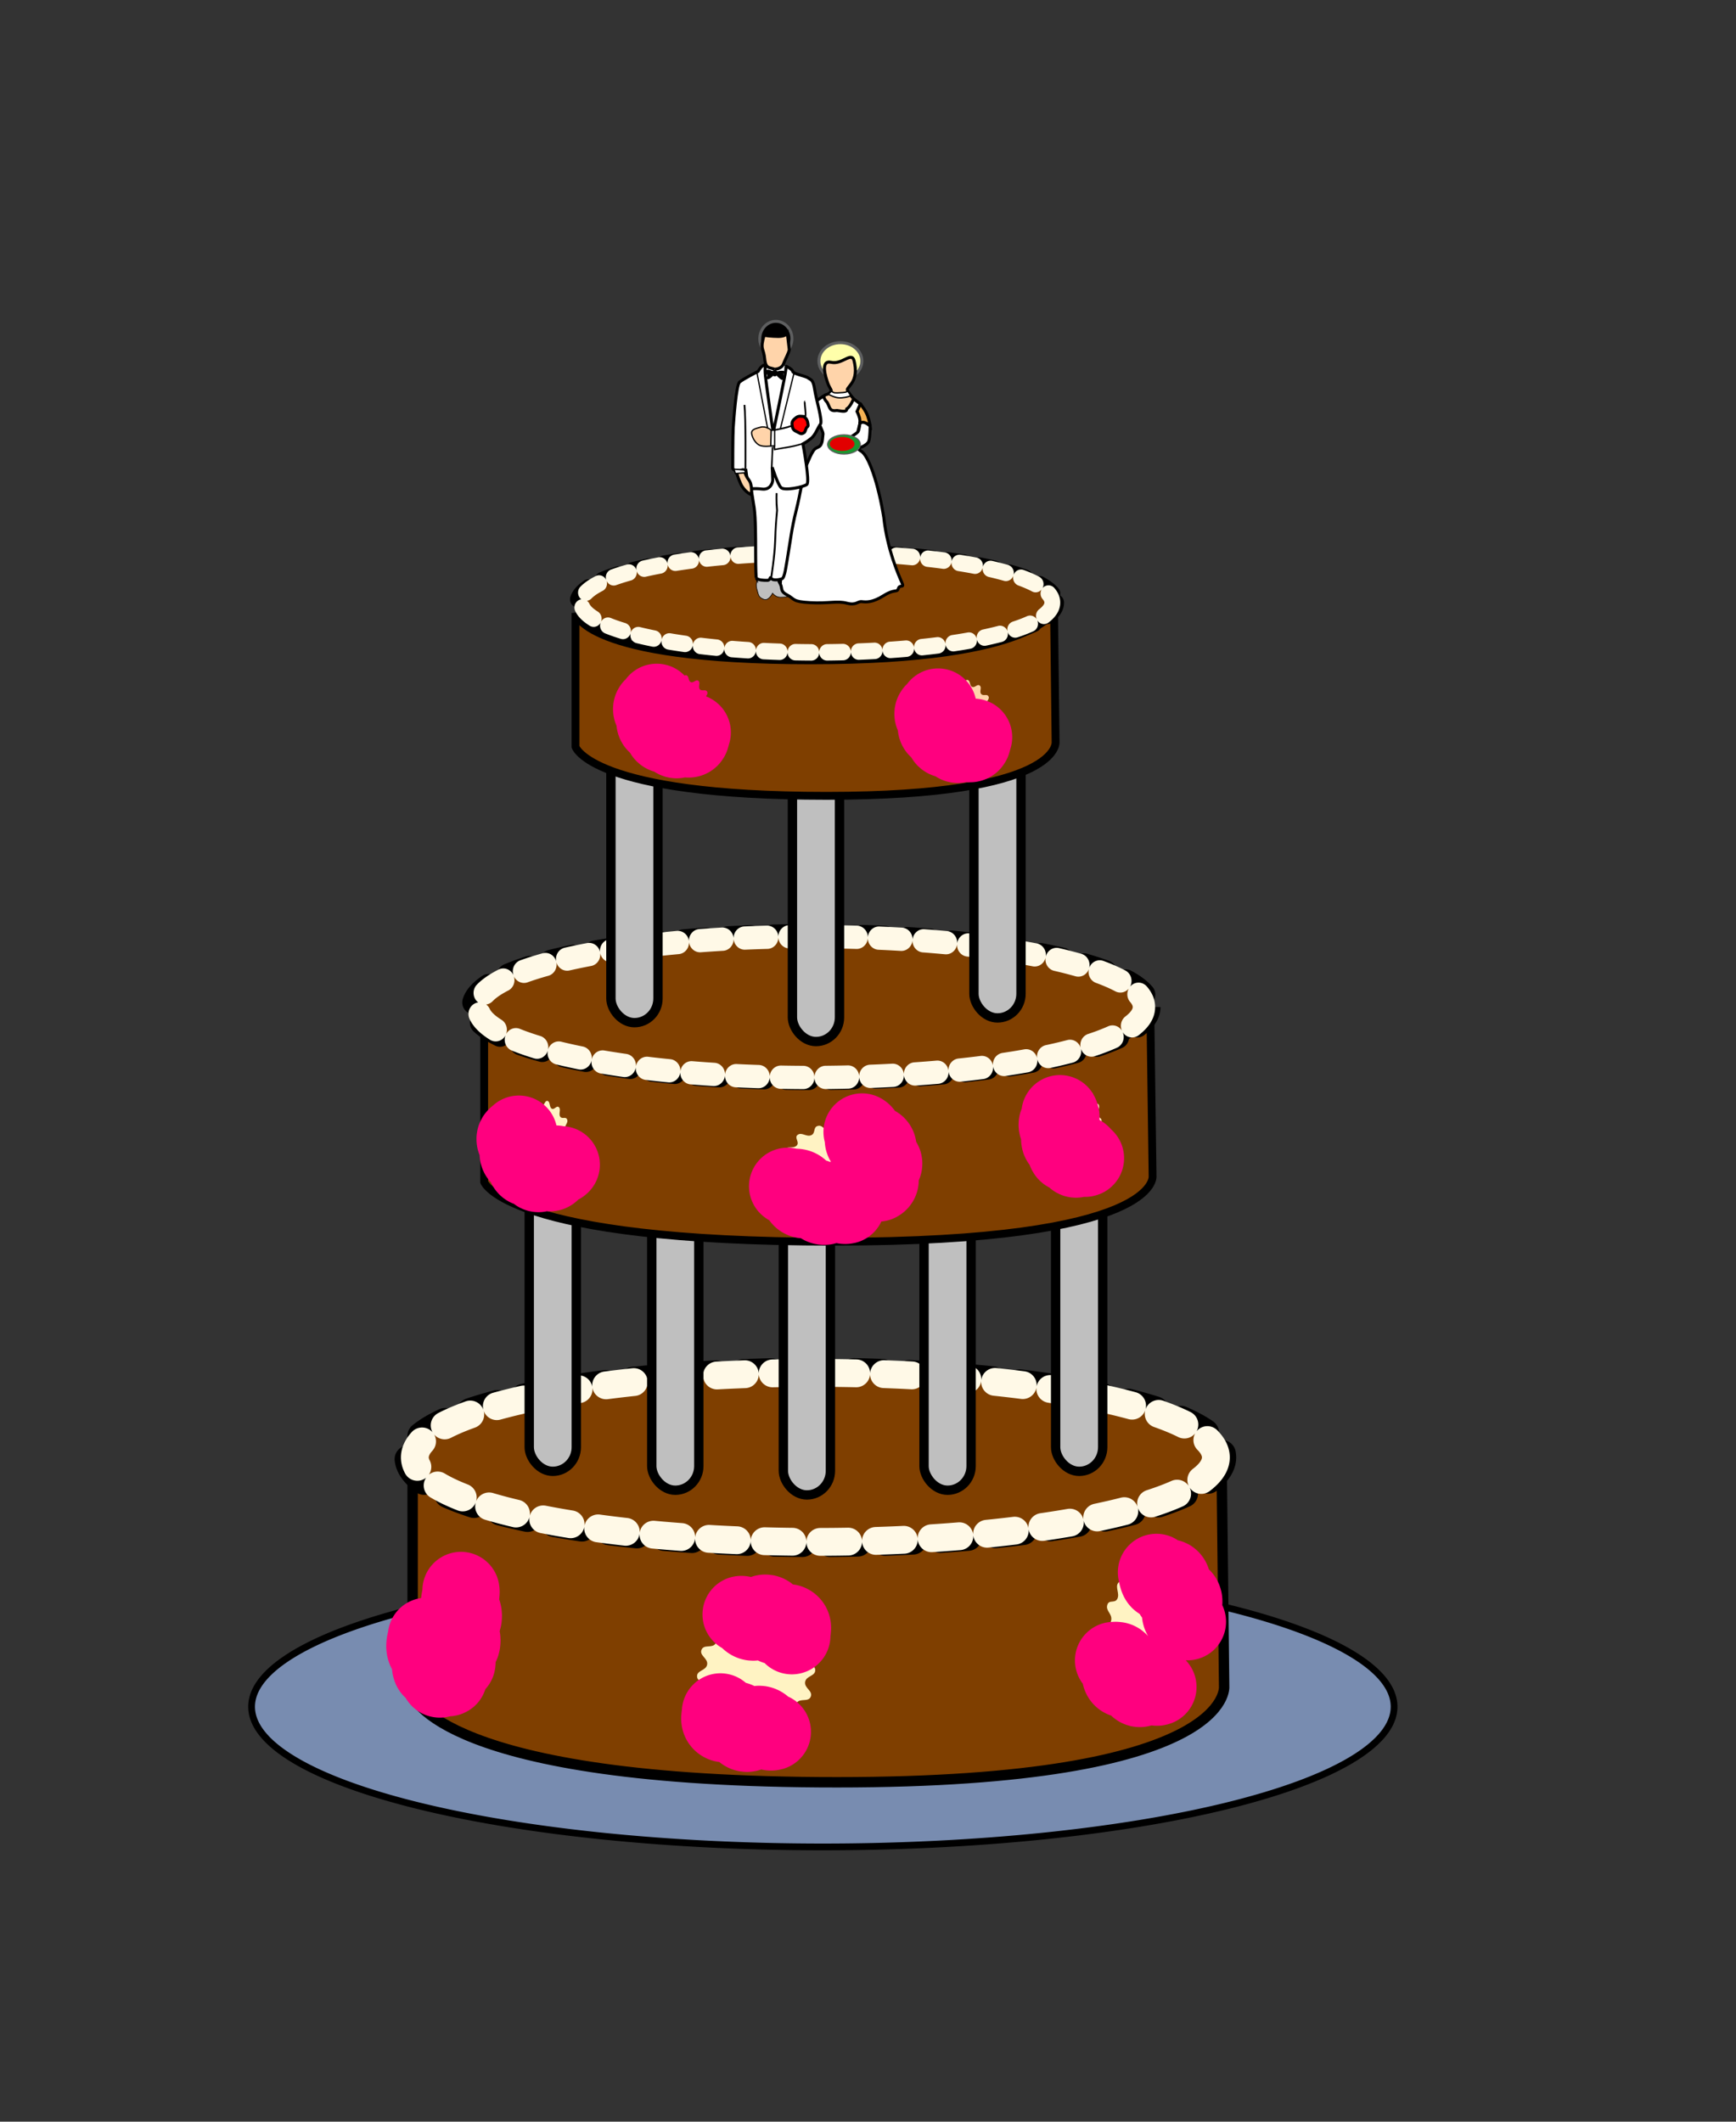
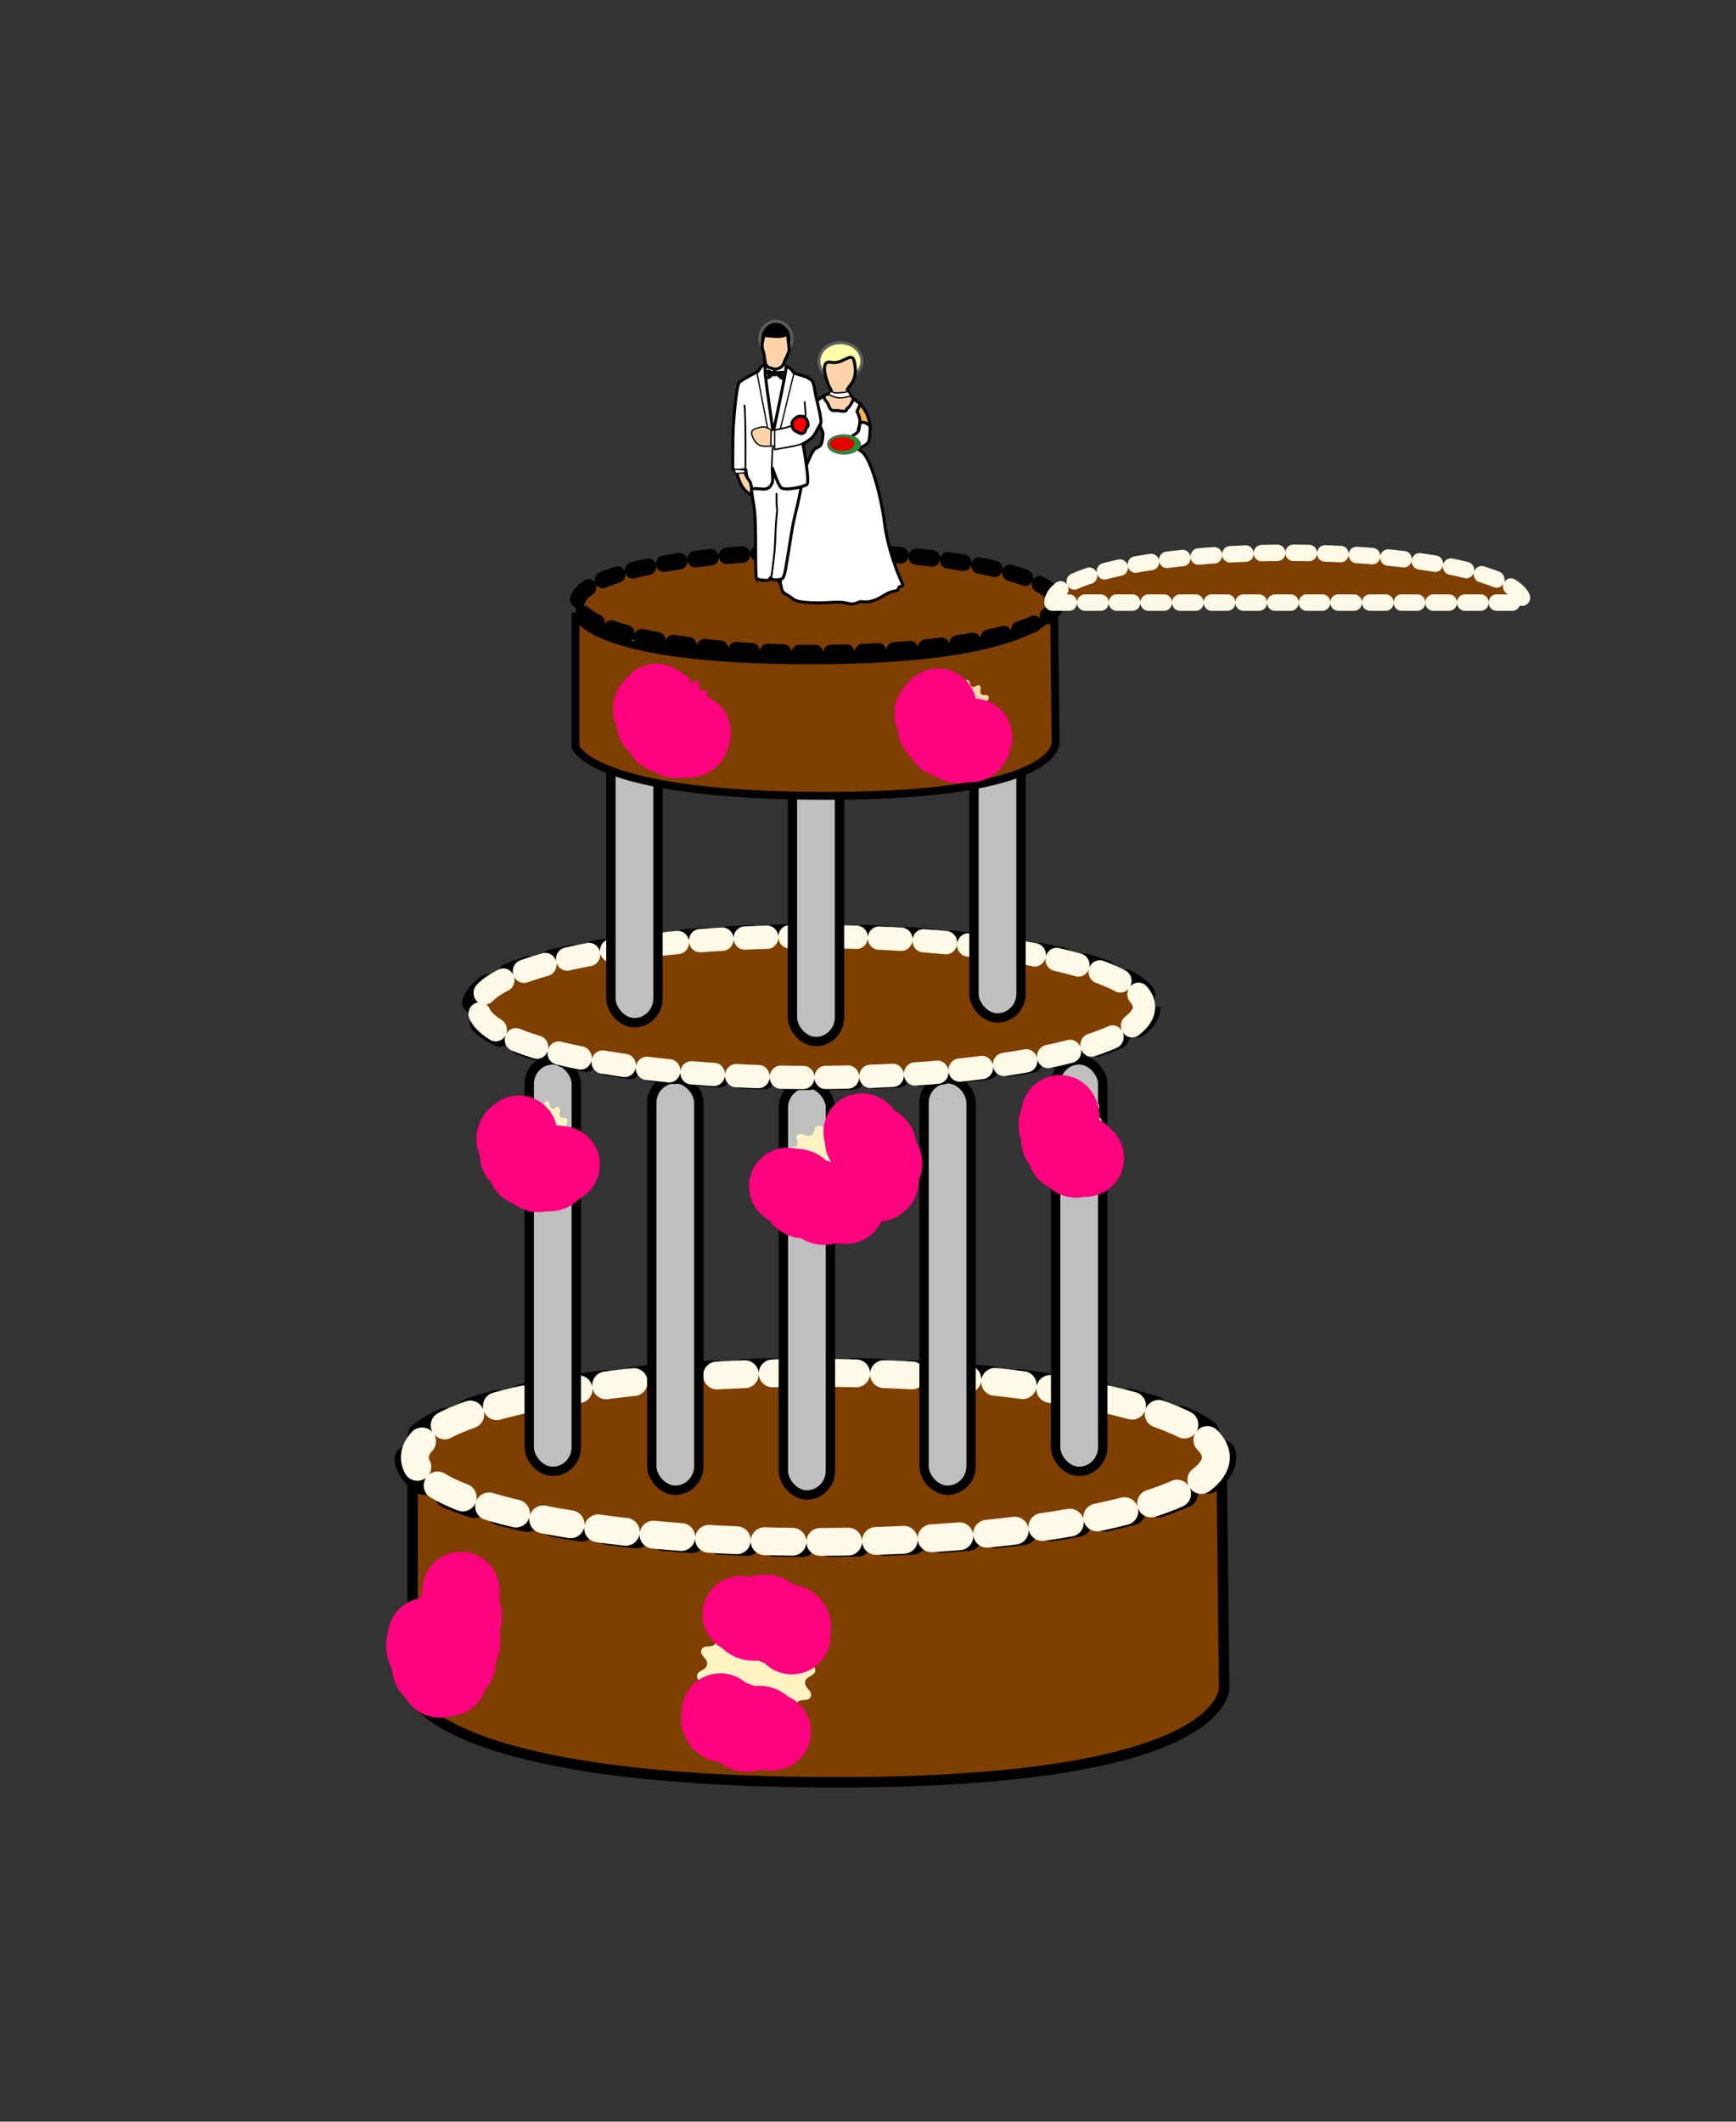
<svg xmlns="http://www.w3.org/2000/svg" xmlns:xlink="http://www.w3.org/1999/xlink" width="562.5" height="687.5">
  <rect width="100%" height="100%" fill="#333333" stroke="none" />
  <defs>
    <linearGradient id="linearGradient2340">
      <stop stop-color="#7d92b9" stop-opacity="0.929" offset="0" id="stop2342" />
      <stop stop-color="#9fdeff" offset="0.5" id="stop2348" />
      <stop stop-color="#ffffff" offset="0.783" id="stop2350" />
      <stop stop-color="#ffffff" offset="1" id="stop2344" />
    </linearGradient>
    <linearGradient id="linearGradient2149">
      <stop stop-color="#2fb941" offset="0" id="stop2151" />
      <stop stop-color="#2f8741" offset="1" id="stop2153" />
    </linearGradient>
    <linearGradient y2="0.5" y1="0.5" xlink:href="#linearGradient2340" x2="1.075" x1="-0.075" id="linearGradient2346" />
    <linearGradient y2="0.5" y1="0.5" xlink:href="#linearGradient2340" x2="1.075" x1="-0.075" id="linearGradient2358" />
    <linearGradient y2="0.5" y1="0.5" xlink:href="#linearGradient2340" x2="1.075" x1="-0.075" id="linearGradient2366" />
    <linearGradient y2="0.5" y1="0.5" xlink:href="#linearGradient2340" x2="1.075" x1="-0.075" id="linearGradient2374" />
    <linearGradient y2="0.5" y1="0.5" xlink:href="#linearGradient2340" x2="1.075" x1="-0.075" id="linearGradient2382" />
    <linearGradient y2="0.5" y1="0.5" xlink:href="#linearGradient2340" x2="1.075" x1="-0.075" id="linearGradient2390" />
    <linearGradient y2="0.5" y1="0.5" xlink:href="#linearGradient2340" x2="1.075" x1="-0.075" id="linearGradient2398" />
    <linearGradient y2="0.5" y1="0.5" xlink:href="#linearGradient2340" x2="1.075" x1="-0.075" id="linearGradient2406" />
    <linearGradient y2="-Infinity" y1="Infinity" xlink:href="#linearGradient2340" x2="0.849" x1="0.013" id="linearGradient2416" />
    <linearGradient y2="Infinity" y1="-Infinity" xlink:href="#linearGradient2340" x2="0.849" x1="0.013" id="svg_1" />
  </defs>
  <g>
    <title>Layer 1</title>
    <g externalResourcesRequired="false" id="layer1">
-       <path fill="url(#svg_1)" fill-rule="evenodd" stroke="#000000" stroke-width="2.191" stroke-linecap="round" stroke-linejoin="round" stroke-miterlimit="4" stroke-dashoffset="0" id="path2408" d="m451.715,553.037a185.097,45.432 0 1 1 -370.195,0a185.097,45.432 0 1 1 370.195,0z" />
      <path fill="#fff3c3" fill-rule="evenodd" stroke="#000000" stroke-width="2.191" stroke-linecap="round" stroke-linejoin="round" stroke-miterlimit="4" stroke-dashoffset="0" id="path2125" d="m394.89,471.928a129.743,27.372 0 1 1 -259.486,0a129.743,27.372 0 1 1 259.486,0z" />
      <path fill="#7f3f00" fill-rule="evenodd" stroke="#000000" stroke-width="3.375" stroke-miterlimit="4" id="path2133" d="m133.696,472.024l0,77.239c0,0 8.593,28.258 137.489,28.258c128.896,0 125.459,-31.084 125.459,-31.084l-0.859,-76.297c0,0 -7.734,29.2 -133.193,29.2c-125.459,0 -128.896,-27.316 -128.896,-27.316z" />
      <path fill="none" fill-rule="evenodd" stroke="#000000" stroke-width="8.958" stroke-linecap="round" stroke-linejoin="round" stroke-miterlimit="4" stroke-dasharray="8.958 8.958 " stroke-dashoffset="0" id="path2334" d="m396.069,472.248a131.875,27.822 0 1 1 -263.751,0a131.875,27.822 0 1 1 263.751,0z" />
      <path fill="#7f3f00" fill-rule="evenodd" stroke="#fff9e7" stroke-width="9.021" stroke-linecap="round" stroke-linejoin="round" stroke-miterlimit="4" stroke-dasharray="9.021 9.021 " stroke-dashoffset="0" id="path2336" d="m393.967,472.247a129.774,27.379 0 1 1 -259.548,0a129.774,27.379 0 1 1 259.548,0z" />
      <rect fill="#bfbfbf" fill-rule="evenodd" stroke="#000000" stroke-width="3.03" stroke-linecap="round" stroke-linejoin="round" stroke-miterlimit="4" stroke-dashoffset="0" y="343.434" x="171.481" width="15.25" ry="7.834" rx="12.875" id="rect2135" height="133.328" />
      <rect fill="#bfbfbf" fill-rule="evenodd" stroke="#000000" stroke-width="3.03" stroke-linecap="round" stroke-linejoin="round" stroke-miterlimit="4" stroke-dashoffset="0" y="343.434" x="342.047" width="15.25" ry="7.834" rx="12.875" id="rect2137" height="133.328" />
      <rect fill="#bfbfbf" fill-rule="evenodd" stroke="#000000" stroke-width="3.03" stroke-linecap="round" stroke-linejoin="round" stroke-miterlimit="4" stroke-dashoffset="0" y="351.085" x="253.824" width="15.25" ry="7.834" rx="12.875" id="rect2139" height="133.328" />
      <rect fill="#bfbfbf" fill-rule="evenodd" stroke="#000000" stroke-width="3.03" stroke-linecap="round" stroke-linejoin="round" stroke-miterlimit="4" stroke-dashoffset="0" y="349.555" x="299.406" width="15.25" ry="7.834" rx="12.875" id="rect2141" height="133.328" />
      <rect fill="#bfbfbf" fill-rule="evenodd" stroke="#000000" stroke-width="3.03" stroke-linecap="round" stroke-linejoin="round" stroke-miterlimit="4" stroke-dashoffset="0" y="349.555" x="211.182" width="15.25" ry="7.834" rx="12.875" id="rect2143" height="133.328" />
-       <path fill="#7f3f00" fill-rule="evenodd" stroke="#000000" stroke-width="2.533" stroke-miterlimit="4" id="path2131" d="m156.884,330.21l0,52.819c0,0 7.078,19.324 113.242,19.324c106.165,0 103.334,-21.256 103.334,-21.256l-0.708,-52.175c0,0 -6.37,19.968 -109.703,19.968c-103.334,0 -106.165,-18.68 -106.165,-18.68z" />
      <path fill="#fff3c3" fill-rule="evenodd" stroke="#000000" stroke-width="2.191" stroke-linecap="round" stroke-linejoin="round" stroke-miterlimit="4" stroke-dashoffset="0" id="path2121" d="m373.04,327.184a107.894,22.762 0 1 1 -215.788,0a107.894,22.762 0 1 1 215.788,0z" />
      <g transform="matrix(0.735 0 0 0.765 -38.223 32.243)" id="g2322">
        <path fill="#7f3f00" fill-rule="evenodd" stroke="#000000" stroke-width="9.864" stroke-linecap="round" stroke-linejoin="round" stroke-miterlimit="4" stroke-dasharray="9.864 9.864 " stroke-dashoffset="0" id="path2320" d="m558.673,384.419a149.131,30.229 0 1 1 -298.262,0a149.131,30.229 0 1 1 298.262,0z" />
        <path fill="#7f3f00" fill-rule="evenodd" stroke="#fff9e7" stroke-width="9.864" stroke-linecap="round" stroke-linejoin="round" stroke-miterlimit="4" stroke-dasharray="9.864 9.864 " stroke-dashoffset="0" id="path2318" d="m556.297,384.419a146.755,29.748 0 1 1 -293.509,0a146.755,29.748 0 1 1 293.509,0z" />
      </g>
      <rect fill="#bfbfbf" fill-rule="evenodd" stroke="#000000" stroke-width="3.03" stroke-linecap="round" stroke-linejoin="round" stroke-miterlimit="4" stroke-dashoffset="0" y="204.17" x="256.764" width="15.25" ry="7.834" rx="12.875" id="rect2147" height="133.328" />
      <rect fill="#bfbfbf" fill-rule="evenodd" stroke="#000000" stroke-width="3.03" stroke-linecap="round" stroke-linejoin="round" stroke-miterlimit="4" stroke-dashoffset="0" y="196.518" x="315.58" width="15.25" ry="7.834" rx="12.875" id="rect2145" height="133.328" />
      <rect fill="#bfbfbf" fill-rule="evenodd" stroke="#000000" stroke-width="3.03" stroke-linecap="round" stroke-linejoin="round" stroke-miterlimit="4" stroke-dashoffset="0" y="198.048" x="197.949" width="15.25" ry="7.834" rx="12.875" id="rect2149" height="133.328" />
      <path fill="#7f3f00" fill-rule="evenodd" stroke="#000000" stroke-width="2.545" stroke-miterlimit="4" id="path2129" d="m186.482,198.627l0,43.385c0,0 5.083,15.872 81.335,15.872c76.252,0 74.219,-17.46 74.219,-17.46l-0.508,-42.856c0,0 -4.575,16.402 -78.794,16.402c-74.219,0 -76.252,-15.343 -76.252,-15.343z" />
      <path fill="#fff3c3" fill-rule="evenodd" stroke="#000000" stroke-width="2.191" stroke-linecap="round" stroke-linejoin="round" stroke-miterlimit="4" stroke-dashoffset="0" id="path1358" d="m342.868,195.905a77.721,16.397 0 1 1 -155.442,0a77.721,16.397 0 1 1 155.442,0z" />
      <g transform="matrix(0.52 0 0 0.541 36.899 9.124)" id="g2326">
        <path fill="#7f3f00" fill-rule="evenodd" stroke="#000000" stroke-width="9.864" stroke-linecap="round" stroke-linejoin="round" stroke-miterlimit="4" stroke-dasharray="9.864 9.864 " stroke-dashoffset="0" id="path2328" d="m587.125,344.061a149.131,30.229 0 1 1 -298.262,0a149.131,30.229 0 1 1 298.262,0z" />
-         <path fill="#7f3f00" fill-rule="evenodd" stroke="#fff9e7" stroke-width="9.864" stroke-linecap="round" stroke-linejoin="round" stroke-miterlimit="4" stroke-dasharray="9.864 9.864 " stroke-dashoffset="0" id="path2330" d="m584.749,344.061a146.755,29.748 0 1 1 -293.509,0a146.755,29.748 0 1 1 293.509,0z" />
+         <path fill="#7f3f00" fill-rule="evenodd" stroke="#fff9e7" stroke-width="9.864" stroke-linecap="round" stroke-linejoin="round" stroke-miterlimit="4" stroke-dasharray="9.864 9.864 " stroke-dashoffset="0" id="path2330" d="m584.749,344.061a146.755,29.748 0 1 1 293.509,0z" />
      </g>
-       <path fill="#bfbfbf" fill-rule="evenodd" stroke="#000000" stroke-width="0.21px" id="path2176" d="m245.873,187.247c0,0 -1.274,1.326 -0.637,3.646c0.637,2.32 0.637,2.652 2.229,3.314c1.592,0.663 2.866,-1.989 2.866,-1.989c0,0 0.955,1.326 2.548,1.326c1.592,0 3.821,-0.331 3.821,-0.331l-4.14,-8.618l-6.688,2.652z" />
      <path fill="#000000" fill-rule="nonzero" stroke="#5e5f60" stroke-width="0.969" stroke-linecap="round" stroke-linejoin="round" stroke-miterlimit="4" stroke-dashoffset="0" id="path2167" d="m256.602,109.738c0,3.101 -2.33,5.614 -5.204,5.614c-2.874,0 -5.204,-2.513 -5.204,-5.614c0,-3.101 2.33,-5.614 5.204,-5.614c2.874,0 5.204,2.514 5.204,5.614z" />
      <path fill="#ffffff" fill-rule="evenodd" stroke="#000000" stroke-width="0.21px" id="path2165" d="m246.509,119.632l2.229,-2.652l3.822,0.331l2.548,1.657l-2.866,24.527l-4.458,-5.303l-1.274,-18.561z" />
-       <path fill="none" fill-opacity="0.75" fill-rule="evenodd" stroke="#000000" stroke-width="0.21px" stroke-opacity="0.357" id="path2190" d="m247.899,120.566l1.694,1.853l1.563,-2.531l1.259,2.305l2.084,-1.853" />
      <path fill="#ffffff" fill-rule="evenodd" stroke="#000000" stroke-width="0.969" stroke-miterlimit="4" id="path2143" d="m266.947,128.243l-2.842,1.972c0,0 0.789,5.915 1.579,7.722c0.789,1.807 1.105,2.3 0.947,3.122c-0.158,0.822 0,3.122 -1.421,3.779c-1.421,0.657 -1.421,0.822 -2.21,2.136c-0.789,1.314 -8.525,20.045 -8.525,20.045l-1.579,21.359c0,0 -1.105,-0.986 -0.158,0.657c0.947,1.643 -0.158,2.465 2.368,3.779c2.526,1.314 1.421,2.136 7.42,2.465c5.999,0.329 8.683,-0.657 11.84,0.164c3.157,0.822 3.473,-0.657 4.894,-0.493c1.421,0.164 3.473,0.329 7.104,-1.972c3.631,-2.3 4.262,-0.822 4.736,-2.3c0.474,-1.479 2.052,0.164 1.105,-1.972c-0.947,-2.136 -4.736,-10.68 -5.841,-21.031c-1.736,-10.844 -4.894,-20.209 -7.42,-21.524c-2.684,-1.479 -1.105,-5.751 -1.105,-5.751l1.105,-4.436l0,-4.929l-3.473,-2.629l-8.525,-0.164z" />
      <path fill="#ffffff" fill-rule="evenodd" stroke="#000000" stroke-width="0.969" stroke-miterlimit="4" id="path2272" d="m245.004,187.228c0,0 -0.158,-2.465 -0.158,-7.722c0,-5.258 0,-11.501 -0.474,-14.952c-0.474,-3.45 -2.526,-14.623 -2.526,-14.623l18.944,1.314c0,0 -1.421,8.708 -2.842,14.294c-1.421,5.586 -1.894,10.023 -2.526,13.637c-0.631,3.615 -1.105,8.051 -2.052,8.379c-0.947,0.329 -2.999,0.657 -3.473,-0.164c-0.474,-0.822 -0.158,0.657 -1.263,0.657c-1.105,0 -2.999,0 -3.631,-0.822z" />
      <path fill="#ffffaa" fill-rule="nonzero" stroke="#5e5f60" stroke-width="0.969" stroke-linecap="round" stroke-linejoin="round" stroke-miterlimit="4" stroke-dashoffset="0" id="path2169" d="m279.267,116.98c0,3.285 -3.117,5.948 -6.962,5.948c-3.845,0 -6.962,-2.663 -6.962,-5.948c0,-3.285 3.117,-5.948 6.962,-5.948c3.845,0 6.962,2.663 6.962,5.948z" />
      <path fill="#ffffff" fill-rule="evenodd" stroke="#000000" stroke-width="0.969" stroke-miterlimit="4" id="path2119" d="m241.688,152.395c0,0 -2.368,0.164 -3.315,0c-0.947,-0.164 -0.947,-0.657 -0.947,-0.657c0,0 0,-10.68 0.158,-13.144c0.158,-2.465 0.947,-13.802 2.052,-14.787c1.105,-0.986 5.999,-3.45 5.999,-3.45c0,0 0.631,-1.15 1.263,-1.643c0.631,-0.493 1.263,-0.657 1.263,-0.657c0,0 -0.474,0.822 -0.158,3.779c0.316,2.957 2.526,18.402 2.526,18.402c0,0 4.104,-19.388 4.104,-20.538c0,-1.15 0.158,-0.986 0.158,-0.986c0,0 1.894,0.822 2.052,1.643c0.158,0.822 4.262,1.479 5.052,2.136c0.789,0.657 1.579,0.329 2.052,3.615c0.474,3.286 2.684,10.351 1.894,11.337c-0.789,0.986 -1.579,3.45 -2.999,4.6c-1.421,1.15 -2.684,1.807 -2.684,1.807c0,0 2.368,12.323 1.263,13.144c-1.105,0.822 -7.262,2.136 -8.367,0.986c-1.105,-1.15 -2.842,-6.572 -2.842,-6.572c0,0 0.158,3.122 0.158,4.108c0,0.986 -0.789,3.286 -3.473,2.957c-2.684,-0.329 -4.42,0 -4.42,0l-0.789,-6.079z" />
      <path fill="none" fill-opacity="0.75" fill-rule="evenodd" stroke="#000000" stroke-width="0.546" stroke-miterlimit="4" id="path2276" d="m251.002,139.323c0,0 5.367,-0.822 7.578,-2.3c2.21,-1.479 2.684,-1.15 2.368,-4.108c-0.316,-2.957 -0.158,-2.793 -0.158,-2.793" />
      <path fill="#ff0000" fill-rule="evenodd" stroke="#000000" stroke-width="0.969" stroke-miterlimit="4" id="path2173" d="m260.394,134.978c-0.739,-0.064 -1.541,-0.321 -2.403,0.321c-0.863,0.641 -1.479,1.283 -1.356,2.181c0.123,0.898 0.123,1.732 1.232,2.245c1.109,0.513 1.541,1.026 2.218,0.706c0.678,-0.321 0.616,-0.257 1.048,-1.411c0.431,-1.154 0.801,-0.449 0.678,-1.539c-0.123,-1.09 -0.431,-1.924 -1.417,-2.501z" />
      <path fill="none" fill-opacity="0.75" fill-rule="evenodd" stroke="#000000" stroke-width="0.609" stroke-miterlimit="4" id="path2123" d="m249.9,187.066c0,0 1.105,-6.736 1.263,-11.666c0.158,-4.929 0.316,-6.572 0.631,-10.023c-0.316,-3.122 -0.158,-5.586 -0.158,-5.586" />
      <path fill="#ffd4aa" fill-rule="evenodd" stroke="#000000" stroke-width="0.969" stroke-miterlimit="4" id="path2280" d="m238.531,152.231c0,0 0.158,1.643 1.421,4.436c1.263,2.793 3.473,3.615 3.473,3.615c0,0 0.474,-3.122 -0.789,-4.765c-1.263,-1.643 -1.421,-3.122 -1.421,-3.122c0,0 -0.316,-0.493 -1.421,0.164c-1.105,0.657 -1.263,-0.329 -1.263,-0.329z" />
      <path fill="#ffd4aa" fill-rule="evenodd" stroke="#000000" stroke-width="0.42" stroke-miterlimit="4" id="path2127" d="m249.897,144.509l0,-5.093c0,0 -1.579,-1.479 -3.473,-0.986c-1.894,0.493 -3.157,0.822 -2.842,2.3c0.316,1.479 1.421,3.122 2.684,3.615c1.263,0.493 3.631,0.164 3.631,0.164z" />
      <path fill="#ffffff" fill-rule="evenodd" stroke="#000000" stroke-width="0.42" stroke-miterlimit="4" id="path2283" d="m249.897,139.415l1.105,0l0,5.093l-1.263,0l0.158,-5.093z" />
      <path fill="none" fill-opacity="0.75" fill-rule="evenodd" stroke="#000000" stroke-width="0.504" stroke-miterlimit="4" id="path2135" d="m250.844,144.344l0.158,1.314c0,0 2.684,-0.493 4.736,-0.822c2.052,-0.329 4.578,-1.15 4.578,-1.15" />
      <path fill="#ffd4aa" fill-rule="evenodd" stroke="#000000" stroke-width="0.969" stroke-miterlimit="4" id="path2137" d="m267.578,127.914c1.263,-0.329 1.421,-0.822 1.421,-0.822c0.947,-0.329 -0.158,-1.15 -0.789,-2.957c-0.631,-1.807 -2.526,-7.558 1.105,-6.736c3.631,0.822 6.63,-3.615 7.42,-0.493c0.789,3.122 0.452,5.541 -0.811,7.348c-1.263,1.807 -1.715,1.688 -1.083,2.674c0.631,0.986 1.736,2.3 1.736,2.3c0,0 -0.947,2.465 -2.21,3.286c0,0.986 -1.105,0.822 -3.157,0.493c-2.483,0.381 -2.239,-0.926 -3.164,-2.584c-0.61,-0.612 -1.729,-2.181 -0.466,-2.509z" />
      <path fill="#ffffff" fill-rule="evenodd" stroke="#000000" stroke-width="0.969" stroke-miterlimit="4" id="path2145" d="m278.629,136.948c0,0 -0.158,2.3 -0.631,2.957c-0.474,0.657 -4.262,2.957 -4.262,2.957c0,0 -1.105,2.957 1.894,2.793c2.999,-0.164 5.367,-1.479 5.841,-2.629c0.474,-1.15 0.474,-5.258 0.474,-5.258c0,0 -1.263,-1.314 -2.052,-1.314c-0.789,0 -1.263,0.493 -1.263,0.493z" />
      <path fill="#f4b153" fill-rule="evenodd" stroke="#000000" stroke-width="0.969" stroke-miterlimit="4" id="path2141" d="m278.787,130.872l-1.105,2.465c0,0 0.947,1.807 0.947,2.957c0,1.15 0.158,0.822 0.158,0.822c0,0 0.474,-0.493 1.421,-0.164c0.947,0.329 1.737,1.15 1.737,1.15c0,0 -0.158,-1.479 -0.789,-3.286c-0.631,-1.807 -2.052,-3.45 -2.368,-3.943z" />
      <path fill="#1b9630" fill-rule="nonzero" stroke="#5e5f60" stroke-width="0.353" stroke-linecap="round" stroke-linejoin="round" stroke-miterlimit="4" stroke-dashoffset="0" id="path2147" d="m278.774,144.016c0.001,1.725 -2.374,3.123 -5.305,3.123c-2.931,0 -5.306,-1.398 -5.305,-3.123c-0.001,-1.725 2.374,-3.123 5.305,-3.123c2.931,0 5.306,1.398 5.305,3.123l0,0z" />
      <path fill="#ffd4aa" fill-rule="evenodd" stroke="#000000" stroke-width="0.969" stroke-miterlimit="4" id="path2163" d="m250.968,119.632c-1.592,-0.663 -2.866,0 -3.185,-3.314c-0.318,-3.314 -1.274,-2.983 -0.637,-5.966c0.637,-2.983 0.637,-1.657 0.637,-1.657c0,0 2.229,0.331 4.458,0.331c2.229,0 2.866,-0.994 2.866,-0.994l0.637,5.303c-0.223,1.161 -1.274,2.983 -1.911,4.64c-0.637,1.657 -2.866,1.657 -2.866,1.657z" />
      <path fill="none" fill-opacity="0.75" fill-rule="evenodd" stroke="#000000" stroke-width="0.42" stroke-miterlimit="4" id="path2178" d="m245.236,120.596l3.503,18.26" />
      <path fill="none" fill-opacity="0.75" fill-rule="evenodd" stroke="#000000" stroke-width="0.42" stroke-miterlimit="4" id="path2180" d="m257.279,120.867l-4.4,17.988" />
      <path fill="none" fill-opacity="0.75" fill-rule="evenodd" stroke="#000000" stroke-width="0.525" stroke-miterlimit="4" id="path2182" d="m250.012,152.113l0.318,-7.292" />
      <path fill="#000000" fill-rule="evenodd" stroke="#000000" stroke-width="0.291px" id="path2186" d="m248.624,119.925c-0.178,0.027 -0.291,0.13 -0.279,0.353c0.051,0.891 0.508,1.116 0.458,1.412c-0.051,0.297 -0.659,1.111 0.05,1.037c0.427,-0.045 1.121,-0.598 1.627,-1.148c0.146,0.141 0.337,0.235 0.547,0.235c0.242,0 0.451,-0.121 0.602,-0.302c0.758,0.754 1.644,1.612 1.886,1.434c0.405,-0.297 0.102,-1.186 0.254,-1.854c0.152,-0.668 0.503,-0.891 -0.662,-0.817c-0.553,0.035 -1.017,0.126 -1.373,0.206c-0.141,-0.275 -0.397,-0.463 -0.707,-0.463c-0.289,0 -0.534,0.166 -0.682,0.412c-0.353,-0.135 -1.239,-0.58 -1.722,-0.508z" />
      <path fill="#e20000" fill-rule="nonzero" stroke-width="2.5" stroke-linecap="round" stroke-linejoin="round" stroke-miterlimit="4" stroke-dashoffset="0" stroke-opacity="0.357" id="path2205" d="m276.884,143.855c0,1.25 -1.797,2.263 -4.013,2.263c-2.217,0 -4.013,-1.013 -4.013,-2.263c0,-1.25 1.797,-2.263 4.013,-2.263c2.217,0 4.013,1.013 4.013,2.263z" />
      <path fill="#ffffff" fill-rule="evenodd" stroke="#000000" stroke-width="0.42" stroke-miterlimit="4" id="path2215" d="m237.846,152.04l0.446,1.393l3.346,-0.232l-0.446,-0.929l-3.346,-0.232z" />
      <path fill="#ffffff" fill-rule="evenodd" stroke="#000000" stroke-width="0.444" stroke-miterlimit="4" id="path2293" d="m269.389,126.763l-0.791,0.794c0,0 -0.396,0.118 0.283,0.441c0.678,0.323 1.611,0.794 2.882,0.912c1.272,0.118 3.278,-0.353 3.56,-0.559c0.283,-0.206 0.283,-0.235 0.283,-0.235l-0.904,-1.382c0,0 -0.311,0.382 -1.554,0.471c-1.243,0.088 -2.571,0.206 -3.08,-0.029c-0.509,-0.235 -0.678,-0.412 -0.678,-0.412z" />
      <path fill="none" fill-opacity="0.75" fill-rule="evenodd" stroke="#000000" stroke-width="0.567" stroke-miterlimit="4" id="path2306" d="m241.53,151.902c0,0 0.158,-16.43 -0.316,-20.702" />
      <path fill="#fff3c3" fill-rule="evenodd" stroke="#ff007f" stroke-width="25" stroke-linecap="round" stroke-linejoin="round" stroke-miterlimit="4" stroke-dasharray="25 50 " stroke-dashoffset="0" id="path2426" d="m145.346,543.587c-0.664,0.565 -0.832,-2.534 -1.522,-2.423c-0.689,0.111 -0.745,3.245 -1.425,2.896c-0.68,-0.349 -0.381,-3.358 -1.018,-4.148c-0.637,-0.79 -1.144,1.961 -1.706,0.769c-0.562,-1.193 0.146,-3.517 -0.312,-5.052c-0.459,-1.535 -1.317,0.289 -1.649,-1.511c-0.333,-1.801 0.645,-2.979 0.455,-4.955c-0.19,-1.976 -1.229,-1.44 -1.266,-3.492c-0.037,-2.052 1.015,-1.852 1.132,-3.877c0.117,-2.025 -0.897,-2.884 -0.631,-4.781c0.266,-1.897 1.185,-0.358 1.585,-2.031c0.401,-1.673 -0.388,-3.757 0.128,-5.123c0.516,-1.366 1.119,1.208 1.724,0.218c0.605,-0.99 0.198,-3.886 0.862,-4.45c0.664,-0.565 0.832,2.534 1.522,2.423c0.689,-0.111 0.745,-3.245 1.425,-2.896c0.68,0.349 0.381,3.358 1.018,4.148c0.637,0.79 1.144,-1.961 1.706,-0.769c0.562,1.193 -0.146,3.517 0.312,5.052c0.459,1.535 1.317,-0.289 1.649,1.511c0.333,1.801 -0.645,2.979 -0.455,4.955c0.19,1.976 1.229,1.44 1.266,3.492c0.037,2.052 -1.015,1.852 -1.132,3.877c-0.117,2.025 0.897,2.884 0.631,4.781c-0.266,1.897 -1.185,0.358 -1.585,2.031c-0.401,1.673 0.388,3.757 -0.128,5.123c-0.516,1.366 -1.119,-1.208 -1.724,-0.218c-0.605,0.99 -0.198,3.886 -0.862,4.45z" />
      <path fill="#fff3c3" fill-rule="evenodd" stroke="#ff007f" stroke-width="25" stroke-linecap="round" stroke-linejoin="round" stroke-miterlimit="4" stroke-dasharray="25 50 " stroke-dashoffset="0" id="path2430" d="m250.272,561.162c-1.919,0.564 -2.407,-2.534 -4.4,-2.423c-1.993,0.111 -2.154,3.245 -4.121,2.896c-1.967,-0.349 -1.101,-3.358 -2.943,-4.148c-1.842,-0.791 -3.308,1.961 -4.934,0.768c-1.625,-1.193 0.423,-3.517 -0.903,-5.052c-1.327,-1.535 -3.807,0.289 -4.769,-1.511c-0.962,-1.801 1.864,-2.979 1.315,-4.955c-0.548,-1.976 -3.552,-1.44 -3.66,-3.492c-0.108,-2.052 2.935,-1.852 3.274,-3.877c0.339,-2.025 -2.594,-2.884 -1.826,-4.781c0.768,-1.897 3.425,-0.358 4.583,-2.031c1.159,-1.673 -1.121,-3.757 0.37,-5.123c1.491,-1.366 3.236,1.208 4.985,0.218c1.749,-0.99 0.573,-3.886 2.492,-4.45c1.919,-0.564 2.407,2.534 4.4,2.423c1.993,-0.111 2.154,-3.245 4.121,-2.896c1.967,0.349 1.101,3.358 2.943,4.148c1.842,0.79 3.308,-1.961 4.934,-0.769c1.625,1.193 -0.423,3.517 0.903,5.052c1.327,1.535 3.807,-0.289 4.769,1.511c0.962,1.801 -1.864,2.979 -1.315,4.955c0.548,1.976 3.552,1.44 3.66,3.492c0.108,2.052 -2.935,1.852 -3.274,3.877c-0.339,2.025 2.594,2.884 1.826,4.781c-0.768,1.897 -3.425,0.358 -4.583,2.031c-1.159,1.673 1.121,3.757 -0.37,5.123c-1.491,1.366 -3.236,-1.208 -4.985,-0.218c-1.749,0.99 -0.573,3.886 -2.492,4.45z" />
-       <path fill="#fff3c3" fill-rule="evenodd" stroke="#ff007f" stroke-width="25" stroke-linecap="round" stroke-linejoin="round" stroke-miterlimit="4" stroke-dasharray="25 50 " stroke-dashoffset="0" id="path2434" d="m375.203,546.647c-1.373,0.565 -1.722,-2.534 -3.147,-2.423c-1.426,0.111 -1.541,3.245 -2.948,2.896c-1.407,-0.349 -0.787,-3.358 -2.105,-4.148c-1.318,-0.79 -2.366,1.961 -3.529,0.769c-1.163,-1.193 0.303,-3.517 -0.646,-5.052c-0.949,-1.535 -2.723,0.289 -3.411,-1.511c-0.688,-1.801 1.333,-2.979 0.941,-4.955c-0.392,-1.976 -2.541,-1.44 -2.618,-3.492c-0.077,-2.052 2.099,-1.852 2.342,-3.877c0.242,-2.025 -1.855,-2.884 -1.306,-4.781c0.549,-1.897 2.45,-0.358 3.278,-2.031c0.829,-1.673 -0.802,-3.757 0.265,-5.123c1.067,-1.366 2.315,1.208 3.566,0.218c1.251,-0.99 0.41,-3.886 1.783,-4.45c1.373,-0.564 1.722,2.534 3.147,2.423c1.426,-0.111 1.541,-3.245 2.948,-2.896c1.407,0.349 0.787,3.358 2.105,4.148c1.318,0.79 2.366,-1.961 3.529,-0.769c1.163,1.193 -0.303,3.517 0.646,5.052c0.949,1.535 2.723,-0.289 3.411,1.511c0.688,1.801 -1.333,2.979 -0.941,4.955c0.392,1.976 2.541,1.44 2.618,3.492c0.077,2.052 -2.099,1.852 -2.342,3.877c-0.242,2.025 1.855,2.884 1.306,4.781c-0.549,1.897 -2.45,0.358 -3.278,2.031c-0.829,1.673 0.802,3.757 -0.265,5.123c-1.067,1.366 -2.315,-1.208 -3.566,-0.218c-1.251,0.99 -0.41,3.886 -1.783,4.45z" />
      <path fill="#fff3c3" fill-rule="evenodd" stroke="#ff007f" stroke-width="25" stroke-linecap="round" stroke-linejoin="round" stroke-miterlimit="4" stroke-dasharray="25 50 " stroke-dashoffset="0" id="path2436" d="m351.727,375.299c-0.722,0.34 -0.906,-1.526 -1.656,-1.459c-0.75,0.067 -0.811,1.954 -1.551,1.744c-0.74,-0.21 -0.414,-2.022 -1.108,-2.498c-0.693,-0.476 -1.245,1.181 -1.857,0.463c-0.612,-0.718 0.159,-2.118 -0.34,-3.042c-0.499,-0.924 -1.433,0.174 -1.795,-0.91c-0.362,-1.084 0.701,-1.794 0.495,-2.984c-0.206,-1.19 -1.337,-0.867 -1.377,-2.103c-0.04,-1.236 1.105,-1.115 1.232,-2.335c0.127,-1.219 -0.976,-1.737 -0.687,-2.879c0.289,-1.142 1.289,-0.215 1.725,-1.223c0.436,-1.008 -0.422,-2.262 0.139,-3.085c0.561,-0.823 1.218,0.727 1.876,0.131c0.658,-0.596 0.216,-2.34 0.938,-2.68c0.722,-0.34 0.906,1.526 1.656,1.459c0.75,-0.067 0.811,-1.954 1.551,-1.744c0.74,0.21 0.414,2.022 1.108,2.498c0.693,0.476 1.245,-1.181 1.857,-0.463c0.612,0.718 -0.159,2.118 0.34,3.042c0.499,0.924 1.433,-0.174 1.795,0.91c0.362,1.084 -0.701,1.794 -0.495,2.984c0.206,1.19 1.337,0.867 1.377,2.103c0.04,1.236 -1.105,1.115 -1.232,2.335c-0.127,1.219 0.976,1.737 0.687,2.879c-0.289,1.142 -1.289,0.215 -1.725,1.223c-0.436,1.008 0.422,2.262 -0.139,3.085c-0.561,0.822 -1.218,-0.727 -1.876,-0.131c-0.658,0.596 -0.216,2.34 -0.938,2.68z" />
      <path fill="#fff3c3" fill-rule="evenodd" stroke="#ff007f" stroke-width="25" stroke-linecap="round" stroke-linejoin="round" stroke-miterlimit="4" stroke-dasharray="25 50 " stroke-dashoffset="0" id="path2438" d="m178.346,379.989c-0.901,0.341 -1.13,-1.533 -2.066,-1.466c-0.936,0.067 -1.011,1.963 -1.935,1.752c-0.923,-0.211 -0.517,-2.031 -1.382,-2.509c-0.865,-0.478 -1.553,1.186 -2.316,0.465c-0.763,-0.721 0.199,-2.127 -0.424,-3.056c-0.623,-0.929 -1.788,0.175 -2.239,-0.914c-0.451,-1.089 0.875,-1.802 0.618,-2.997c-0.257,-1.195 -1.668,-0.871 -1.718,-2.112c-0.05,-1.241 1.378,-1.12 1.537,-2.345c0.159,-1.225 -1.218,-1.745 -0.857,-2.892c0.36,-1.147 1.608,-0.216 2.152,-1.228c0.544,-1.012 -0.526,-2.272 0.174,-3.099c0.7,-0.826 1.519,0.73 2.341,0.132c0.821,-0.599 0.269,-2.35 1.17,-2.692c0.901,-0.341 1.13,1.532 2.066,1.466c0.936,-0.067 1.011,-1.963 1.935,-1.752c0.923,0.211 0.517,2.031 1.382,2.509c0.865,0.478 1.553,-1.186 2.316,-0.465c0.763,0.721 -0.199,2.127 0.424,3.056c0.623,0.929 1.788,-0.175 2.239,0.914c0.451,1.089 -0.875,1.802 -0.618,2.997c0.257,1.195 1.668,0.871 1.718,2.112c0.05,1.241 -1.378,1.12 -1.537,2.345c-0.159,1.225 1.218,1.745 0.857,2.892c-0.361,1.147 -1.608,0.216 -2.152,1.228c-0.544,1.012 0.526,2.272 -0.174,3.099c-0.7,0.826 -1.519,-0.73 -2.341,-0.132c-0.821,0.599 -0.269,2.35 -1.17,2.692z" />
      <path fill="#fff3c3" fill-rule="evenodd" stroke="#ff007f" stroke-width="25" stroke-linecap="round" stroke-linejoin="round" stroke-miterlimit="4" stroke-dasharray="25 50 " stroke-dashoffset="0" id="path2440" d="m274.232,390.553c-1.676,0.383 -2.102,-1.717 -3.843,-1.642c-1.741,0.075 -1.882,2.199 -3.6,1.963c-1.718,-0.236 -0.961,-2.276 -2.571,-2.811c-1.609,-0.536 -2.89,1.329 -4.309,0.521c-1.42,-0.808 0.37,-2.383 -0.789,-3.424c-1.159,-1.04 -3.326,0.196 -4.165,-1.024c-0.84,-1.22 1.628,-2.019 1.149,-3.358c-0.479,-1.339 -3.103,-0.976 -3.197,-2.366c-0.094,-1.39 2.564,-1.255 2.859,-2.627c0.296,-1.372 -2.265,-1.954 -1.595,-3.24c0.671,-1.285 2.991,-0.242 4.003,-1.376c1.012,-1.134 -0.979,-2.546 0.323,-3.472c1.302,-0.926 2.827,0.818 4.354,0.148c1.528,-0.671 0.501,-2.633 2.177,-3.016c1.676,-0.383 2.102,1.717 3.843,1.642c1.741,-0.075 1.882,-2.199 3.6,-1.963c1.718,0.236 0.961,2.276 2.571,2.811c1.609,0.536 2.89,-1.329 4.309,-0.521c1.42,0.808 -0.37,2.383 0.789,3.424c1.159,1.04 3.326,-0.196 4.165,1.024c0.84,1.22 -1.628,2.019 -1.149,3.358c0.479,1.339 3.103,0.976 3.197,2.366c0.094,1.39 -2.564,1.255 -2.859,2.627c-0.296,1.372 2.265,1.954 1.595,3.24c-0.671,1.285 -2.991,0.242 -4.003,1.376c-1.012,1.134 0.979,2.546 -0.323,3.472c-1.302,0.926 -2.827,-0.818 -4.354,-0.148c-1.528,0.671 -0.501,2.633 -2.177,3.016z" />
      <path fill="#ffd4aa" fill-rule="evenodd" stroke="#ff007f" stroke-width="25" stroke-linecap="round" stroke-linejoin="round" stroke-miterlimit="4" stroke-dasharray="25 50 " stroke-dashoffset="0" id="path2442" d="m314.522,240.962c-0.961,0.303 -1.205,-1.36 -2.203,-1.3c-0.998,0.059 -1.079,1.742 -2.064,1.554c-0.985,-0.187 -0.551,-1.802 -1.474,-2.226c-0.923,-0.424 -1.657,1.053 -2.471,0.412c-0.814,-0.64 0.212,-1.888 -0.452,-2.711c-0.664,-0.824 -1.907,0.155 -2.388,-0.811c-0.482,-0.966 0.933,-1.599 0.659,-2.659c-0.275,-1.06 -1.779,-0.773 -1.833,-1.874c-0.054,-1.101 1.47,-0.994 1.639,-2.081c0.17,-1.087 -1.299,-1.548 -0.914,-2.566c0.385,-1.018 1.715,-0.192 2.295,-1.09c0.58,-0.898 -0.561,-2.016 0.185,-2.749c0.747,-0.733 1.621,0.648 2.496,0.117c0.876,-0.531 0.287,-2.085 1.248,-2.388c0.961,-0.303 1.205,1.36 2.203,1.3c0.998,-0.059 1.079,-1.741 2.064,-1.554c0.985,0.187 0.551,1.802 1.474,2.226c0.923,0.424 1.657,-1.053 2.471,-0.413c0.814,0.64 -0.212,1.888 0.452,2.711c0.664,0.824 1.907,-0.155 2.388,0.811c0.482,0.966 -0.933,1.599 -0.659,2.659c0.275,1.06 1.779,0.773 1.833,1.874c0.054,1.101 -1.47,0.994 -1.639,2.081c-0.17,1.087 1.299,1.548 0.914,2.566c-0.385,1.018 -1.715,0.192 -2.295,1.09c-0.58,0.898 0.561,2.016 -0.185,2.749c-0.747,0.733 -1.621,-0.648 -2.496,-0.117c-0.876,0.531 -0.287,2.085 -1.248,2.388z" />
      <path fill="#ff007f" fill-rule="evenodd" stroke="#ff007f" stroke-width="25" stroke-linecap="round" stroke-linejoin="round" stroke-miterlimit="4" stroke-dasharray="25 50 " stroke-dashoffset="0" id="path2448" d="m223.358,239.432c-0.961,0.303 -1.205,-1.36 -2.203,-1.3c-0.998,0.059 -1.079,1.742 -2.064,1.554c-0.985,-0.187 -0.551,-1.802 -1.474,-2.226c-0.923,-0.424 -1.657,1.053 -2.471,0.413c-0.814,-0.64 0.212,-1.888 -0.452,-2.711c-0.664,-0.824 -1.907,0.155 -2.388,-0.811c-0.482,-0.966 0.933,-1.599 0.659,-2.659c-0.275,-1.06 -1.779,-0.773 -1.833,-1.874c-0.054,-1.101 1.47,-0.994 1.639,-2.081c0.17,-1.087 -1.299,-1.548 -0.914,-2.566c0.385,-1.018 1.715,-0.192 2.295,-1.09c0.58,-0.898 -0.561,-2.016 0.185,-2.749c0.747,-0.733 1.621,0.648 2.496,0.117c0.876,-0.531 0.287,-2.085 1.248,-2.388c0.961,-0.303 1.205,1.36 2.203,1.3c0.998,-0.059 1.079,-1.742 2.064,-1.554c0.985,0.187 0.551,1.802 1.474,2.226c0.923,0.424 1.657,-1.053 2.471,-0.412c0.814,0.64 -0.212,1.888 0.452,2.711c0.664,0.824 1.907,-0.155 2.388,0.811c0.482,0.966 -0.933,1.599 -0.659,2.659c0.275,1.06 1.779,0.773 1.833,1.874c0.054,1.101 -1.47,0.994 -1.639,2.081c-0.17,1.087 1.299,1.548 0.914,2.566c-0.385,1.018 -1.715,0.192 -2.295,1.09c-0.58,0.898 0.561,2.016 -0.185,2.749c-0.747,0.733 -1.621,-0.648 -2.496,-0.117c-0.876,0.531 -0.287,2.085 -1.248,2.388z" />
    </g>
  </g>
</svg>